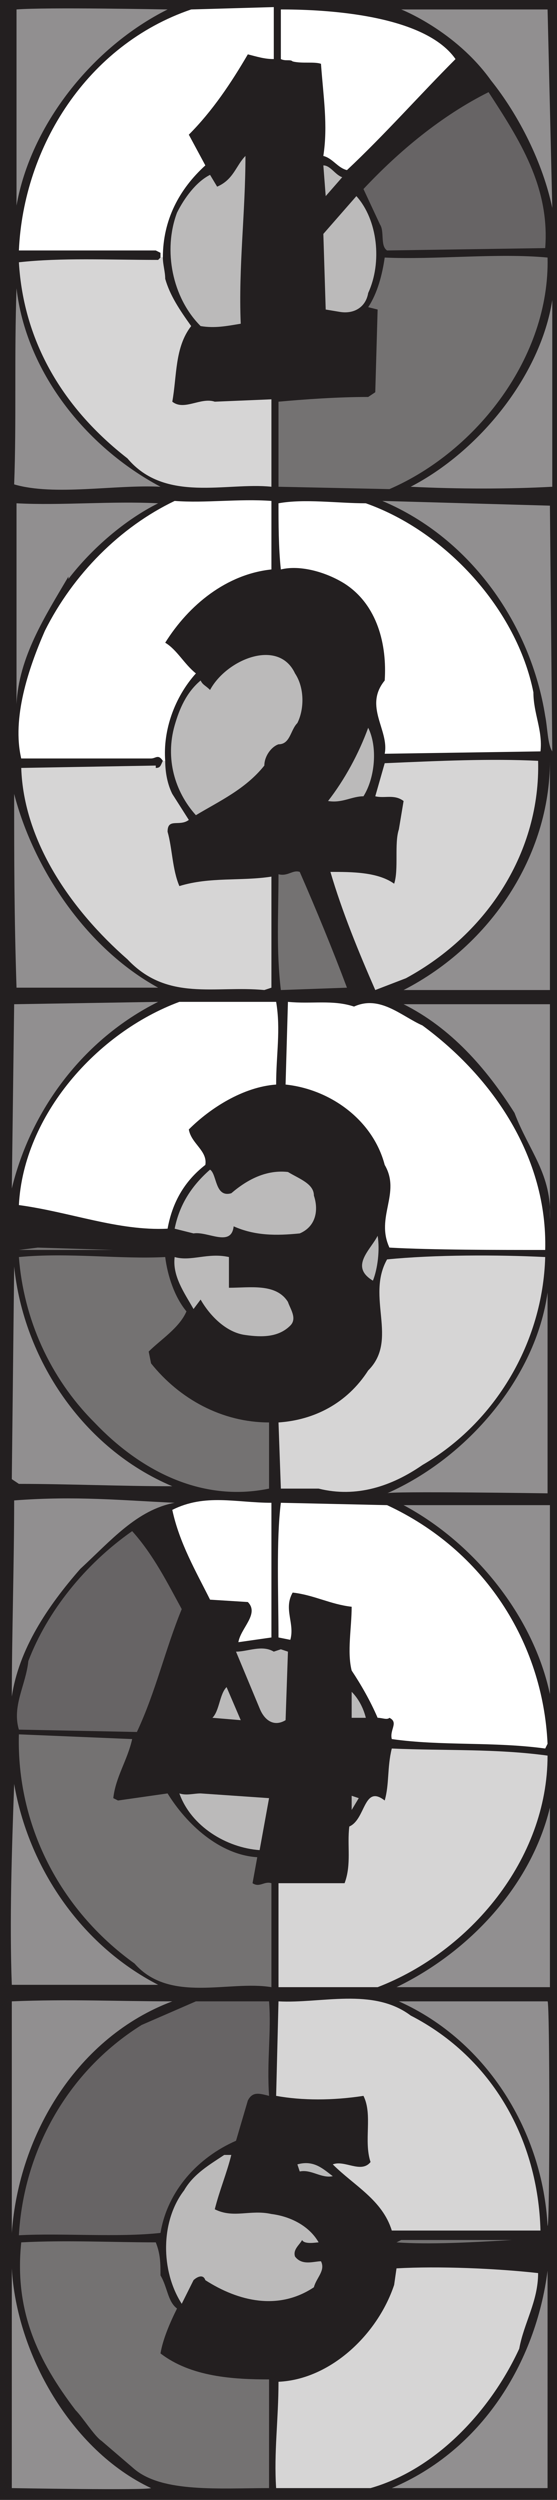
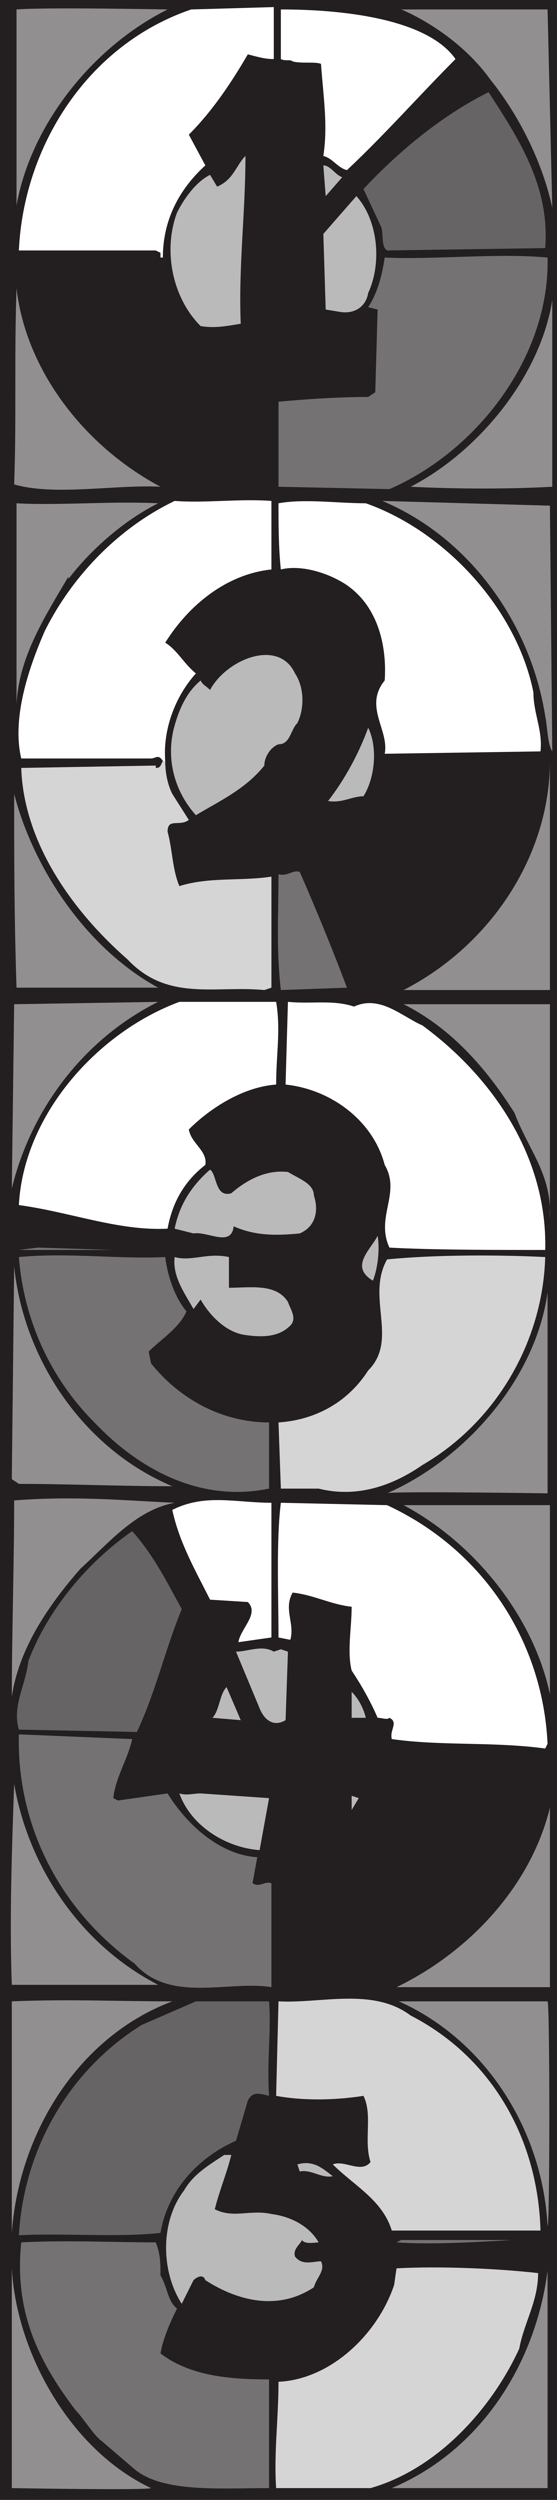
<svg xmlns="http://www.w3.org/2000/svg" width="177" height="793.5">
  <path fill="#231f20" fill-rule="evenodd" d="M177 793.5V0H0v793.5h177" />
  <path fill="#918f90" fill-rule="evenodd" d="M53.25 3c-24 12-43.5 36.75-48 62.25V3c9-.75 48 0 48 0" />
  <path fill="#fff" fill-rule="evenodd" d="M51.75 81.75c0-12 5.25-21.75 13.5-29.25L60 42.75c7.5-7.5 13.5-16.5 18.75-25.5 3 .75 5.25 1.5 8.25 1.5V2.25L60.75 3C27.75 14.25 7.5 46.5 6 79.5h43.5l1.5.75v1.5h.75" />
-   <path fill="#d6d5d5" fill-rule="evenodd" d="M51.75 81.75c0 2.25.75 4.5.75 6.75 1.5 5.25 4.5 9.75 8.25 15-5.25 6.75-4.5 15.75-6 24 3.75 3 9-1.5 13.5 0l18-.75v27.75c-14.25-1.5-33.75 5.25-45.75-9-20.25-15.75-33-36.75-34.5-62.25 13.5-1.5 28.5-.75 44.25-.75l.75-.75h.75" />
  <path fill="#fff" fill-rule="evenodd" d="M144.75 18.75c-11.25 11.25-22.5 24-34.5 35.25-3-.75-4.5-3.75-7.5-4.5 1.5-9.75 0-18.75-.75-29.25-2.25-.75-6 0-9-.75-.75-.75-2.25 0-3.75-.75V3c10.5 0 45 .75 55.5 15.75" />
  <path fill="#918f90" fill-rule="evenodd" d="M174 3c0-.75 1.5 63 1.5 63-3-14.25-10.5-29.25-19.5-40.5C144.75 9.75 127.5 3 127.5 3H174" />
  <path fill="#676465" fill-rule="evenodd" d="M173.25 78.75 123 79.5c-2.25-1.5-.75-6-2.25-8.25L115.5 60c11.25-12 24.75-23.25 39.75-30.75 9.75 15 19.5 30 18 49.5" />
  <path fill="#bbbaba" fill-rule="evenodd" d="M76.5 102.75c-4.5.75-8.25 1.5-12.75.75-9-9-12-24-7.5-36 2.25-4.5 6-9.75 10.5-12L69 59.25c5.25-2.25 6-6.75 9-9.75 0 18-2.25 35.25-1.5 53.25m32.25-46.5-5.25 6-.75-9.75c2.25 0 3.75 3 6 3.75M117 93c-.75 4.5-4.5 6.75-9 6l-4.5-.75-.75-24 10.5-12c6.75 7.5 8.25 21 3.75 30.75" />
  <path fill="#747272" fill-rule="evenodd" d="M174 81.75c.75 31.5-22.5 61.5-50.25 73.5l-35.25-.75v-27c8.25-.75 18.75-1.5 28.5-1.5l2.25-1.5.75-26.25-3-.75c3-4.5 4.5-10.5 5.25-15.75 15.75.75 36-1.5 51.75 0" />
  <path fill="#918f90" fill-rule="evenodd" d="M51 154.5c-14.25-.75-33.75 3-46.5-.75.75-20.25 0-40.5.75-62.25 3 26.25 21.75 50.25 45.75 63m124.5 0c-13.5.75-30 .75-45 0 21.75-11.25 41.25-35.25 45-59.25v59.25" />
  <path fill="#fff" fill-rule="evenodd" d="M52.5 241.5c-.75-9.75 3-20.25 9.75-27.75-3.75-3-6-7.5-9.75-9.75 7.5-12 19.5-21.75 33.75-23.25V159c-10.5-.75-21 .75-30.75 0-17.25 8.25-32.25 23.25-41.25 41.25-5.25 12-10.5 27.75-7.5 40.5H48c1.5 0 2.25-1.5 3.75.75h.75" />
  <path fill="#d6d5d5" fill-rule="evenodd" d="M52.5 241.5c0 3.75.75 7.5 2.25 10.5l5.25 8.25c-3 2.25-6.75-.75-6.75 3.75 1.5 5.25 1.5 12 3.75 17.25 9.75-3 19.5-1.5 29.25-3v35.25l-2.25.75c-15.75-1.5-30.75 3.75-43.5-9.75-18-15.75-33-37.5-33.75-60.75L49.5 243v.75c1.5 0 1.5-.75 2.25-2.25h.75" />
  <path fill="#fff" fill-rule="evenodd" d="M116.25 159.75c25.5 9 48 33.75 53.25 60 0 6.75 3 12 2.25 18.75l-49.5.75c1.5-7.5-6.75-15 0-23.25.75-11.25-2.25-24-12.75-30.75-6-3.75-14.25-6-20.25-4.5-.75-6.75-.75-15-.75-21 8.25-1.5 18.75 0 27.75 0" />
  <path fill="#918f90" fill-rule="evenodd" d="M50.25 159.75c-10.5 5.25-21 14.25-28.5 24V183c-7.5 12.75-15.75 25.5-16.5 40.5v-63.75c14.25.75 30-.75 45 0M175.5 238.5c-1.5-2.25-1.5-7.5-2.25-11.25C168.75 198.75 150 171 121.5 159l53.25 1.5.75 78" />
  <path fill="#bbbaba" fill-rule="evenodd" d="M93.75 213.75c3 4.5 3 11.25.75 15.75-2.25 2.25-2.25 6.75-6 6.75C86.25 237 84 240 84 243c-6 7.5-14.25 11.25-21.75 15.75-6.75-7.5-9.75-18-6.75-28.5 1.5-5.25 3.75-10.5 8.25-14.25.75 1.5 1.5 1.5 3 3 5.25-9.75 21.75-16.5 27-5.25m21.75 39c-3.75 0-6.75 2.25-11.25 1.5 5.25-6.75 9.75-15 12.75-23.25 3 6 2.25 15.75-1.5 21.75" />
-   <path fill="#d6d5d5" fill-rule="evenodd" d="M171 241.5c.75 28.5-15.75 54.75-42 69l-9.75 3.75c-5.25-12-10.5-24.75-14.25-37.5 6.75 0 15 0 20.25 3.75 1.5-4.5 0-12.75 1.5-17.25l1.5-9c-3-2.25-6-.75-9-1.5l3-10.5c17.25-.75 33.75-1.5 48.75-.75" />
  <path fill="#918f90" fill-rule="evenodd" d="M174.75 314.25h-46.5c27.75-14.25 46.5-42.75 46.5-72.75v72.75m-124.5-.75h-45C4.5 290.25 4.5 273 4.5 252c6 23.25 22.5 48.75 45.75 61.5" />
  <path fill="#747272" fill-rule="evenodd" d="M95.25 276.75c5.25 12 10.5 24.75 15 36.75l-21 .75c-1.5-12.75-.75-24-.75-36.75 3 .75 4.5-1.5 6.75-.75" />
  <path fill="#918f90" fill-rule="evenodd" d="M50.25 318c-24 12-40.5 34.5-46.5 59.25l.75-58.5S51 318 50.25 318" />
  <path fill="#fff" fill-rule="evenodd" d="M87.75 318c1.5 9 0 16.5 0 26.25-10.5.75-21 7.5-27.75 14.25.75 4.5 6 6.75 5.25 11.25-6.75 5.25-10.5 12-12 20.25-15.75.75-30.75-5.25-47.25-7.5C7.5 354 30.75 327.75 57 318h30.75m24.75 1.5c8.25-3.75 15 3 21.75 6 22.5 16.5 39.75 42 39 71.25-15 0-36 0-49.5-.75-4.5-9.75 3.75-17.25-1.5-26.25-3.75-14.25-17.25-24-31.5-25.5L91.5 318c7.5.75 14.25-.75 21 1.5" />
  <path fill="#918f90" fill-rule="evenodd" d="M174.75 318.75V387c.75-14.25-6.75-21.75-11.25-33.75-9-14.25-20.25-27-35.25-34.5h46.5" />
  <path fill="#bbbaba" fill-rule="evenodd" d="M73.5 378.75c5.25-4.5 11.25-7.5 18-6.75 3.75 2.25 8.25 3.75 8.25 7.5 1.5 4.5.75 9.75-4.5 12-7.5.75-14.25.75-21-2.25-.75 6.75-8.25 1.5-12.75 2.25l-6-1.5c1.5-7.5 5.25-13.5 11.25-18.75 2.25 1.5 1.5 9 6.75 7.5m45 27.75c-7.5-4.5-.75-9.75 1.5-14.25.75 4.5 0 10.5-1.5 14.25" />
  <path fill="#747272" fill-rule="evenodd" d="m6 396.75 6-.75 24 .75zm0 0" />
  <path fill="#d6d5d5" fill-rule="evenodd" d="M173.25 399c-.75 27-15.75 52.5-39 66-9.75 6.75-21 10.5-33 7.5h-12l-.75-21c11.25-.75 21.75-6 28.5-16.5 9.75-9.75-.75-23.25 6-35.25 15-1.5 35.25-1.5 50.25-.75" />
  <path fill="#747272" fill-rule="evenodd" d="M52.5 399c.75 6 3 12.75 6.75 17.25-2.25 5.25-8.25 9-12 12.75l.75 3.75C57 444 70.5 451.5 85.5 451.5v21c-21.75 4.5-41.25-6-55.5-21-14.25-14.25-22.5-33-24-52.5 15.75-1.5 32.25.75 46.5 0" />
  <path fill="#bbbaba" fill-rule="evenodd" d="M72.75 399v9.75c6.75 0 15-1.5 18.75 4.5.75 2.25 3 5.25.75 7.5-3.75 3.75-9 3.75-14.25 3-6-.75-11.25-6-14.25-11.25l-2.25 3c-3-5.25-6.75-10.5-6-16.5 5.25 1.5 10.5-1.5 17.25 0" />
  <path fill="#918f90" fill-rule="evenodd" d="M54.75 471.75C39 471.75 21 471 6 471l-2.25-1.5.75-67.5c3 29.25 21.75 57.75 50.25 69.75M123 474c25.5-11.25 47.25-36.75 51-63.75V474s-51-.75-51 0m-67.5 3c-12 2.25-20.25 12-30 21C15 510 6 523.5 3.75 538.5c0-18.75.75-42.75.75-62.25 19.5-1.5 34.5 0 51 .75" />
  <path fill="#fff" fill-rule="evenodd" d="m86.25 519.75-10.5 1.5c.75-4.5 6.75-9 3-12.75l-12-.75c-4.5-9-9.75-18-12-28.5C65.25 474 75 477 86.25 477v42.75m36.75-42c30.75 14.25 49.5 43.5 51 75.75l-.75 1.5c-16.5-2.25-33-.75-48.75-3-.75-3 2.25-5.25-.75-6.75-.75.75-2.25 0-3.75 0-2.25-5.25-5.25-10.5-8.25-15-1.5-6 0-13.5 0-20.25-6.75-.75-12-3.75-18.75-4.5-3 5.25.75 9.75-.75 15l-3.75-.75c0-13.5-.75-30.75.75-42.75l33.75.75" />
  <path fill="#918f90" fill-rule="evenodd" d="M174.75 477.75v60c-5.25-24.75-24-48-46.5-60h46.5" />
  <path fill="#676465" fill-rule="evenodd" d="M57.75 510.75c-5.25 12.75-8.25 26.25-14.25 39L6 549c-2.25-7.5 2.25-14.25 3-21.75C15 511.5 27 496.5 42 486c6.75 7.5 11.25 16.5 15.75 24.75" />
  <path fill="#bbbaba" fill-rule="evenodd" d="m89.25 523.5 2.25.75-.75 21.75c-3.75 2.25-6.75 0-8.25-3.75l-7.5-18c3.75 0 8.25-2.25 12 0l2.25-.75M76.5 546l-9-.75c2.25-2.25 2.25-7.5 4.5-9.75l4.5 10.5m39.75-.75h-4.5V537c2.25 2.25 3.75 5.25 4.5 8.25" />
  <path fill="#747272" fill-rule="evenodd" d="M42 552c-1.5 6.75-5.25 12-6 18.75l1.5.75 15.75-2.25c6 9.75 16.5 19.5 28.5 20.25l-1.5 8.25c2.25 1.5 3.75-.75 6 0v33c-13.5-2.25-32.25 5.25-43.5-7.5C18.75 606 5.25 579 6 550.5l36 1.5" />
-   <path fill="#d6d5d5" fill-rule="evenodd" d="M174 557.25c0 33-24.75 62.25-54 73.5H88.5v-33h21c2.25-6 .75-12 1.5-18 5.25-2.25 4.5-13.5 11.25-8.25 1.5-5.25.75-10.5 2.25-16.5 17.25.75 33 0 49.5 2.25" />
  <path fill="#918f90" fill-rule="evenodd" d="M50.25 630H3.75c-.75-20.25 0-42.75.75-63.75 4.5 26.25 21 51 45.75 63.75" />
  <path fill="#bbbaba" fill-rule="evenodd" d="m63.75 569.25 21.75 1.5-3 16.5c-10.5-.75-21.75-7.5-25.5-18 2.25.75 4.5 0 6.75 0m48 5.25V570l2.25.75zm0 0" />
  <path fill="#918f90" fill-rule="evenodd" d="M174.75 630.75H126c23.25-11.25 42.75-32.25 48.75-57v57m-120 4.5c-30 11.25-48.75 42-51 73.5v-73.5c18-.75 33.75 0 51 0" />
  <path fill="#d6d5d5" fill-rule="evenodd" d="M130.5 639.75c26.25 13.5 40.5 39.75 41.25 68.25H124.5c-3-9.75-12-14.25-18.75-21 3.75-1.5 9 3 12-.75-2.25-6.75.75-15-2.25-21-9.75 1.5-19.5 1.5-27.75 0l.75-30c13.5.75 30-4.5 42 4.5" />
  <path fill="#918f90" fill-rule="evenodd" d="M174 635.25c.75 0 .75 72 0 71.25-1.5-29.25-18.75-58.5-47.25-71.25H174" />
  <path fill="#676465" fill-rule="evenodd" d="M85.5 635.25c.75 9.75-.75 18.75 0 30-3-.75-5.25-1.5-6.75 1.5L75 679.5c-12 5.25-21.75 15.75-24 29.25-13.5 1.5-31.5 0-45 .75 1.5-26.25 15-51.75 39-66.75l17.25-7.5H85.5" />
  <path fill="#bbbaba" fill-rule="evenodd" d="M73.5 684c-1.5 6-3.75 11.25-5.25 17.25 6 3 11.25 0 18 1.5 6 .75 12 3.75 15 9-.75 0-4.5.75-5.25-.75-.75 1.5-3 3-2.25 5.25 2.25 3 6 1.5 8.25 1.5 1.5 3-1.5 5.25-2.25 8.25-11.25 7.5-24 4.5-34.5-2.25-.75-2.25-3-.75-3.75 0l-3.75 7.5c-6.75-10.5-6.75-26.25.75-36 3-5.25 8.25-8.25 12.75-11.25h2.25m32.25 6.75c-3.75.75-6.75-2.25-10.5-1.5L94.5 687c5.25-1.5 8.25 1.5 11.25 3.75" />
  <path fill="#747272" fill-rule="evenodd" d="M162.75 711c-12.75.75-26.25 1.5-36.75.75l1.5-.75h35.25m-113.25.75c1.5 3.75 1.5 6.75 1.5 10.5 2.25 3.75 2.25 8.25 5.25 10.5-2.25 4.5-4.5 9.75-5.25 14.25 9.75 7.5 23.25 8.25 34.5 8.25v34.5c-15.75 0-33.75 1.5-42.75-6l-10.5-9c-2.25-1.5-6-7.5-8.25-9.75-12-15.75-19.5-31.5-17.25-53.25 14.25-.75 29.25 0 42.75 0" />
  <path fill="#d6d5d5" fill-rule="evenodd" d="M171 721.5c0 9-4.5 15.75-6 24-9 19.5-26.25 38.25-47.25 44.25h-30C87 778.5 88.5 768 88.5 756c16.5-.75 31.5-15 36.75-30.75L126 720c13.5-.75 31.5 0 45 1.5" />
  <path fill="#918f90" fill-rule="evenodd" d="M48 789.75c-1.5.75-44.25 0-44.25 0V720c1.5 27 18.75 57.75 44.25 69.75m126 0h-49.5c28.5-12 45.75-39.75 49.5-69v69" />
</svg>